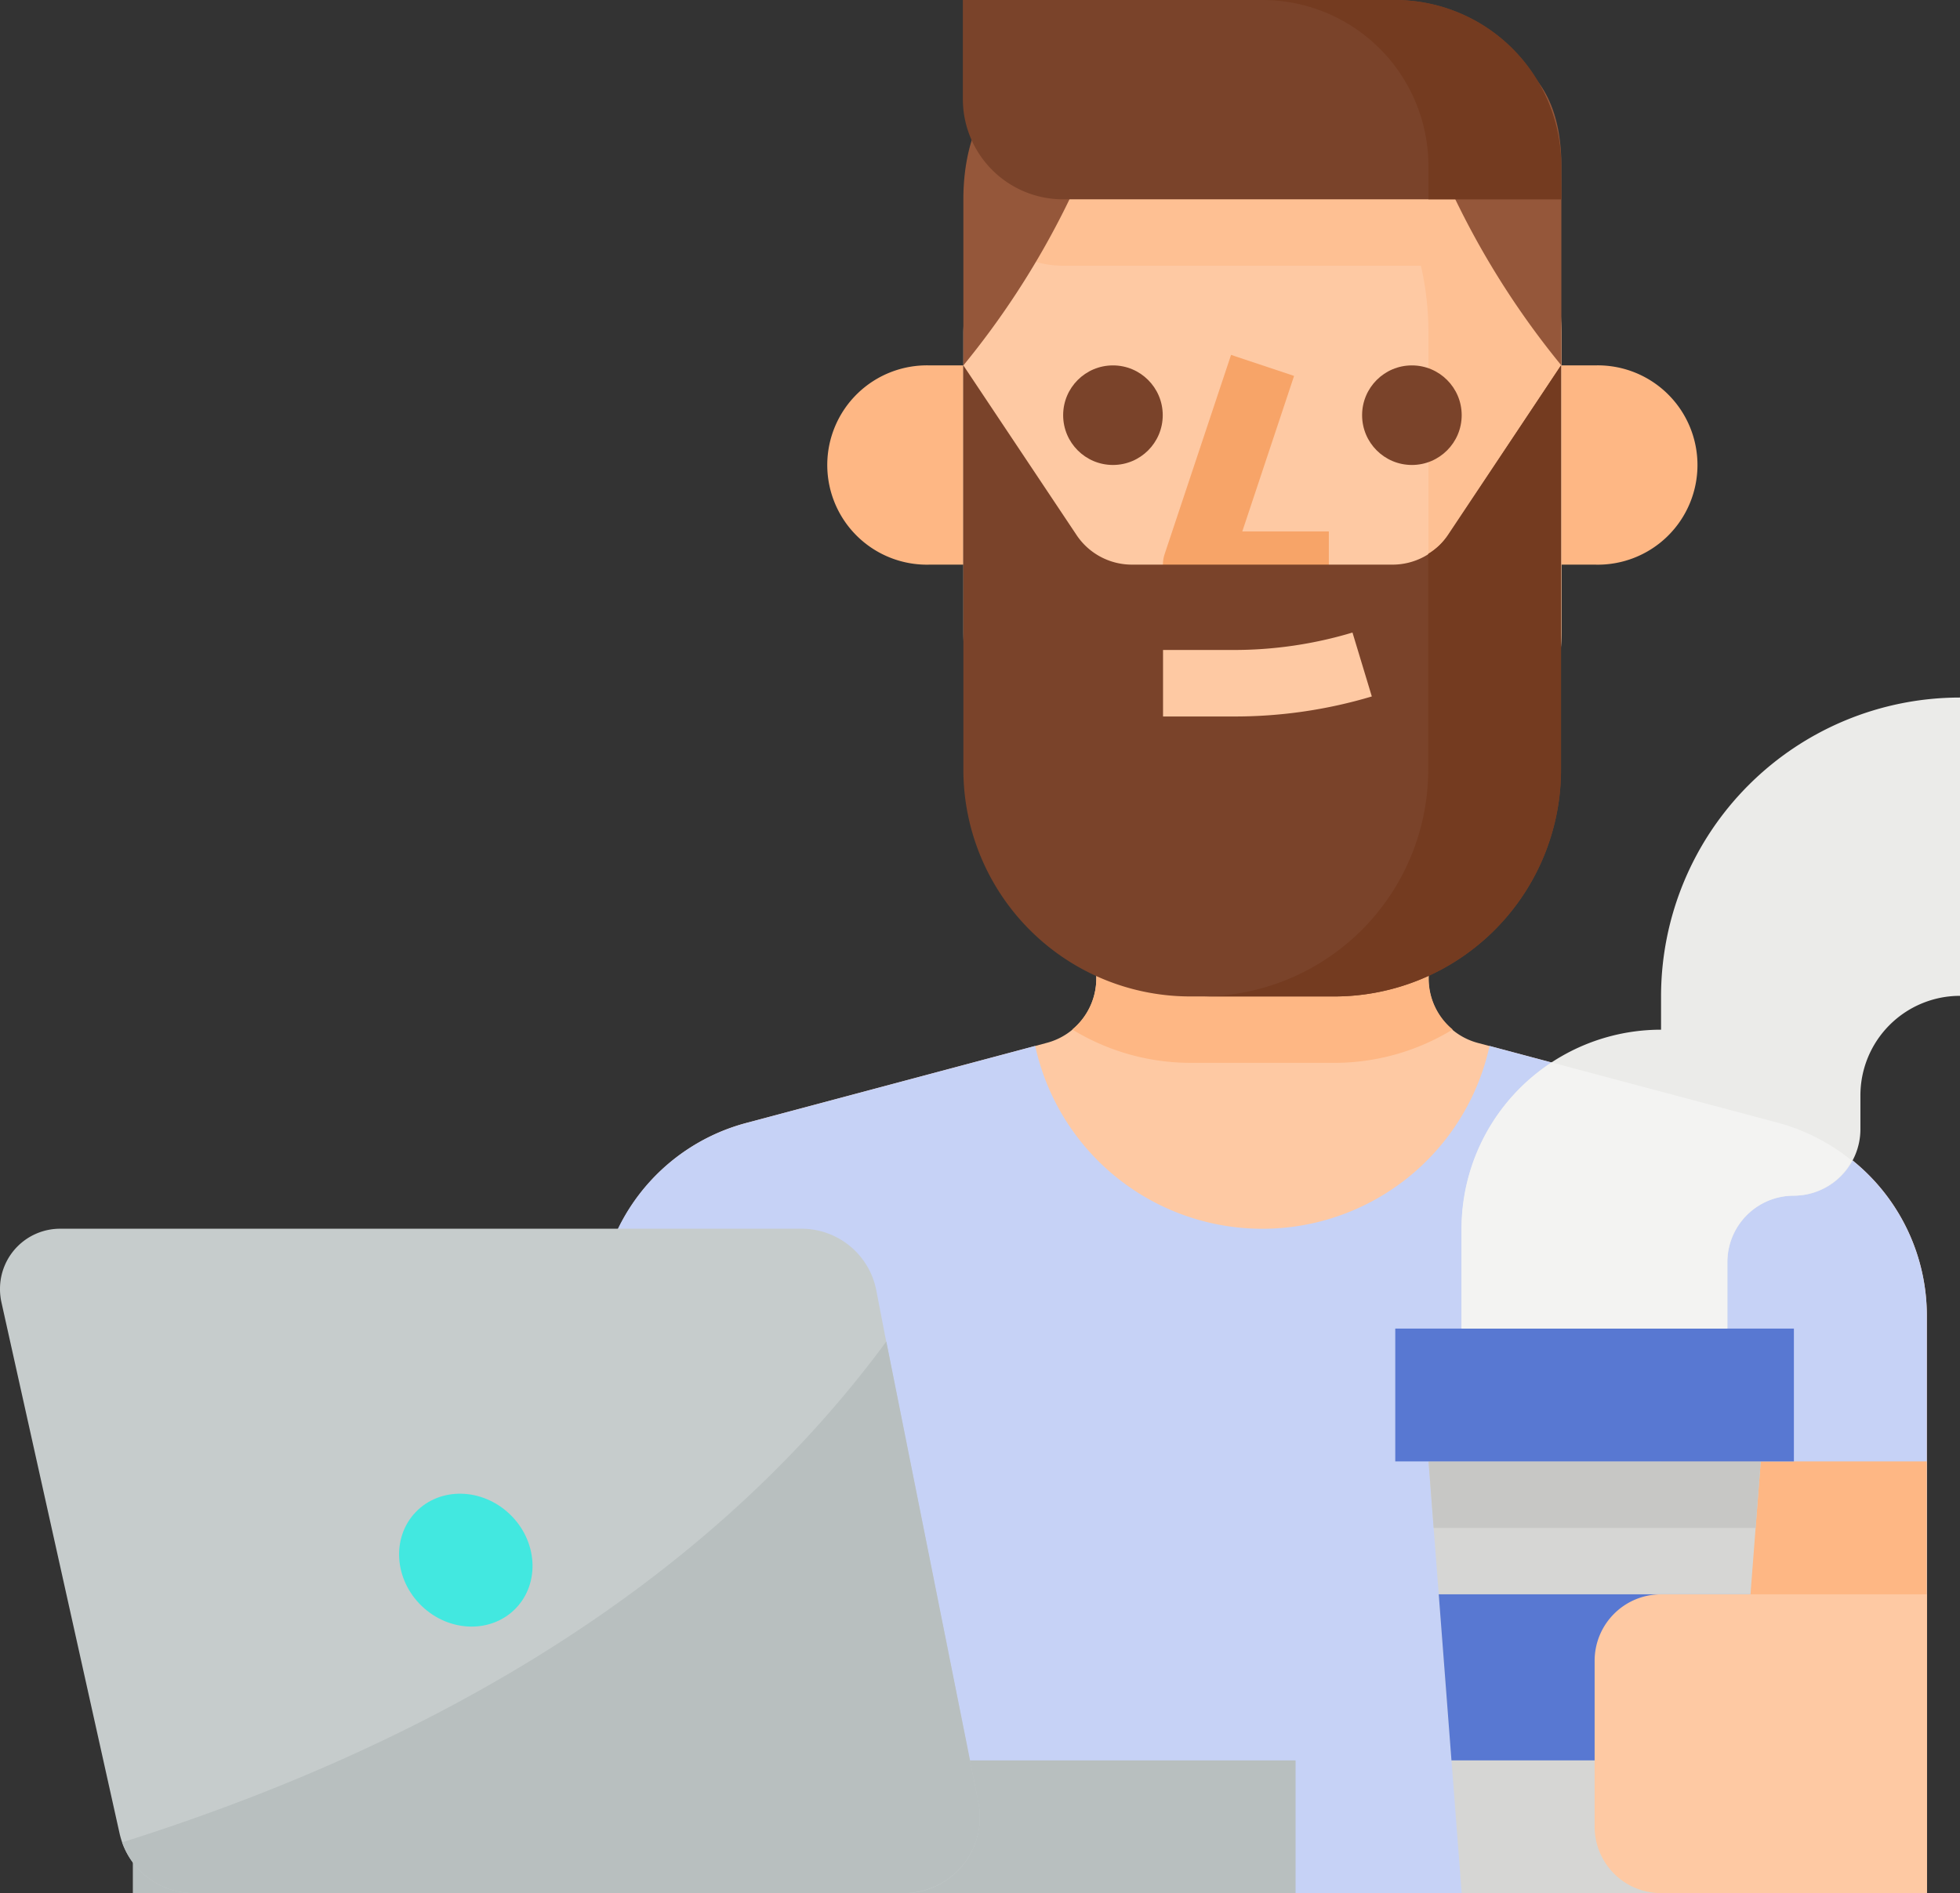
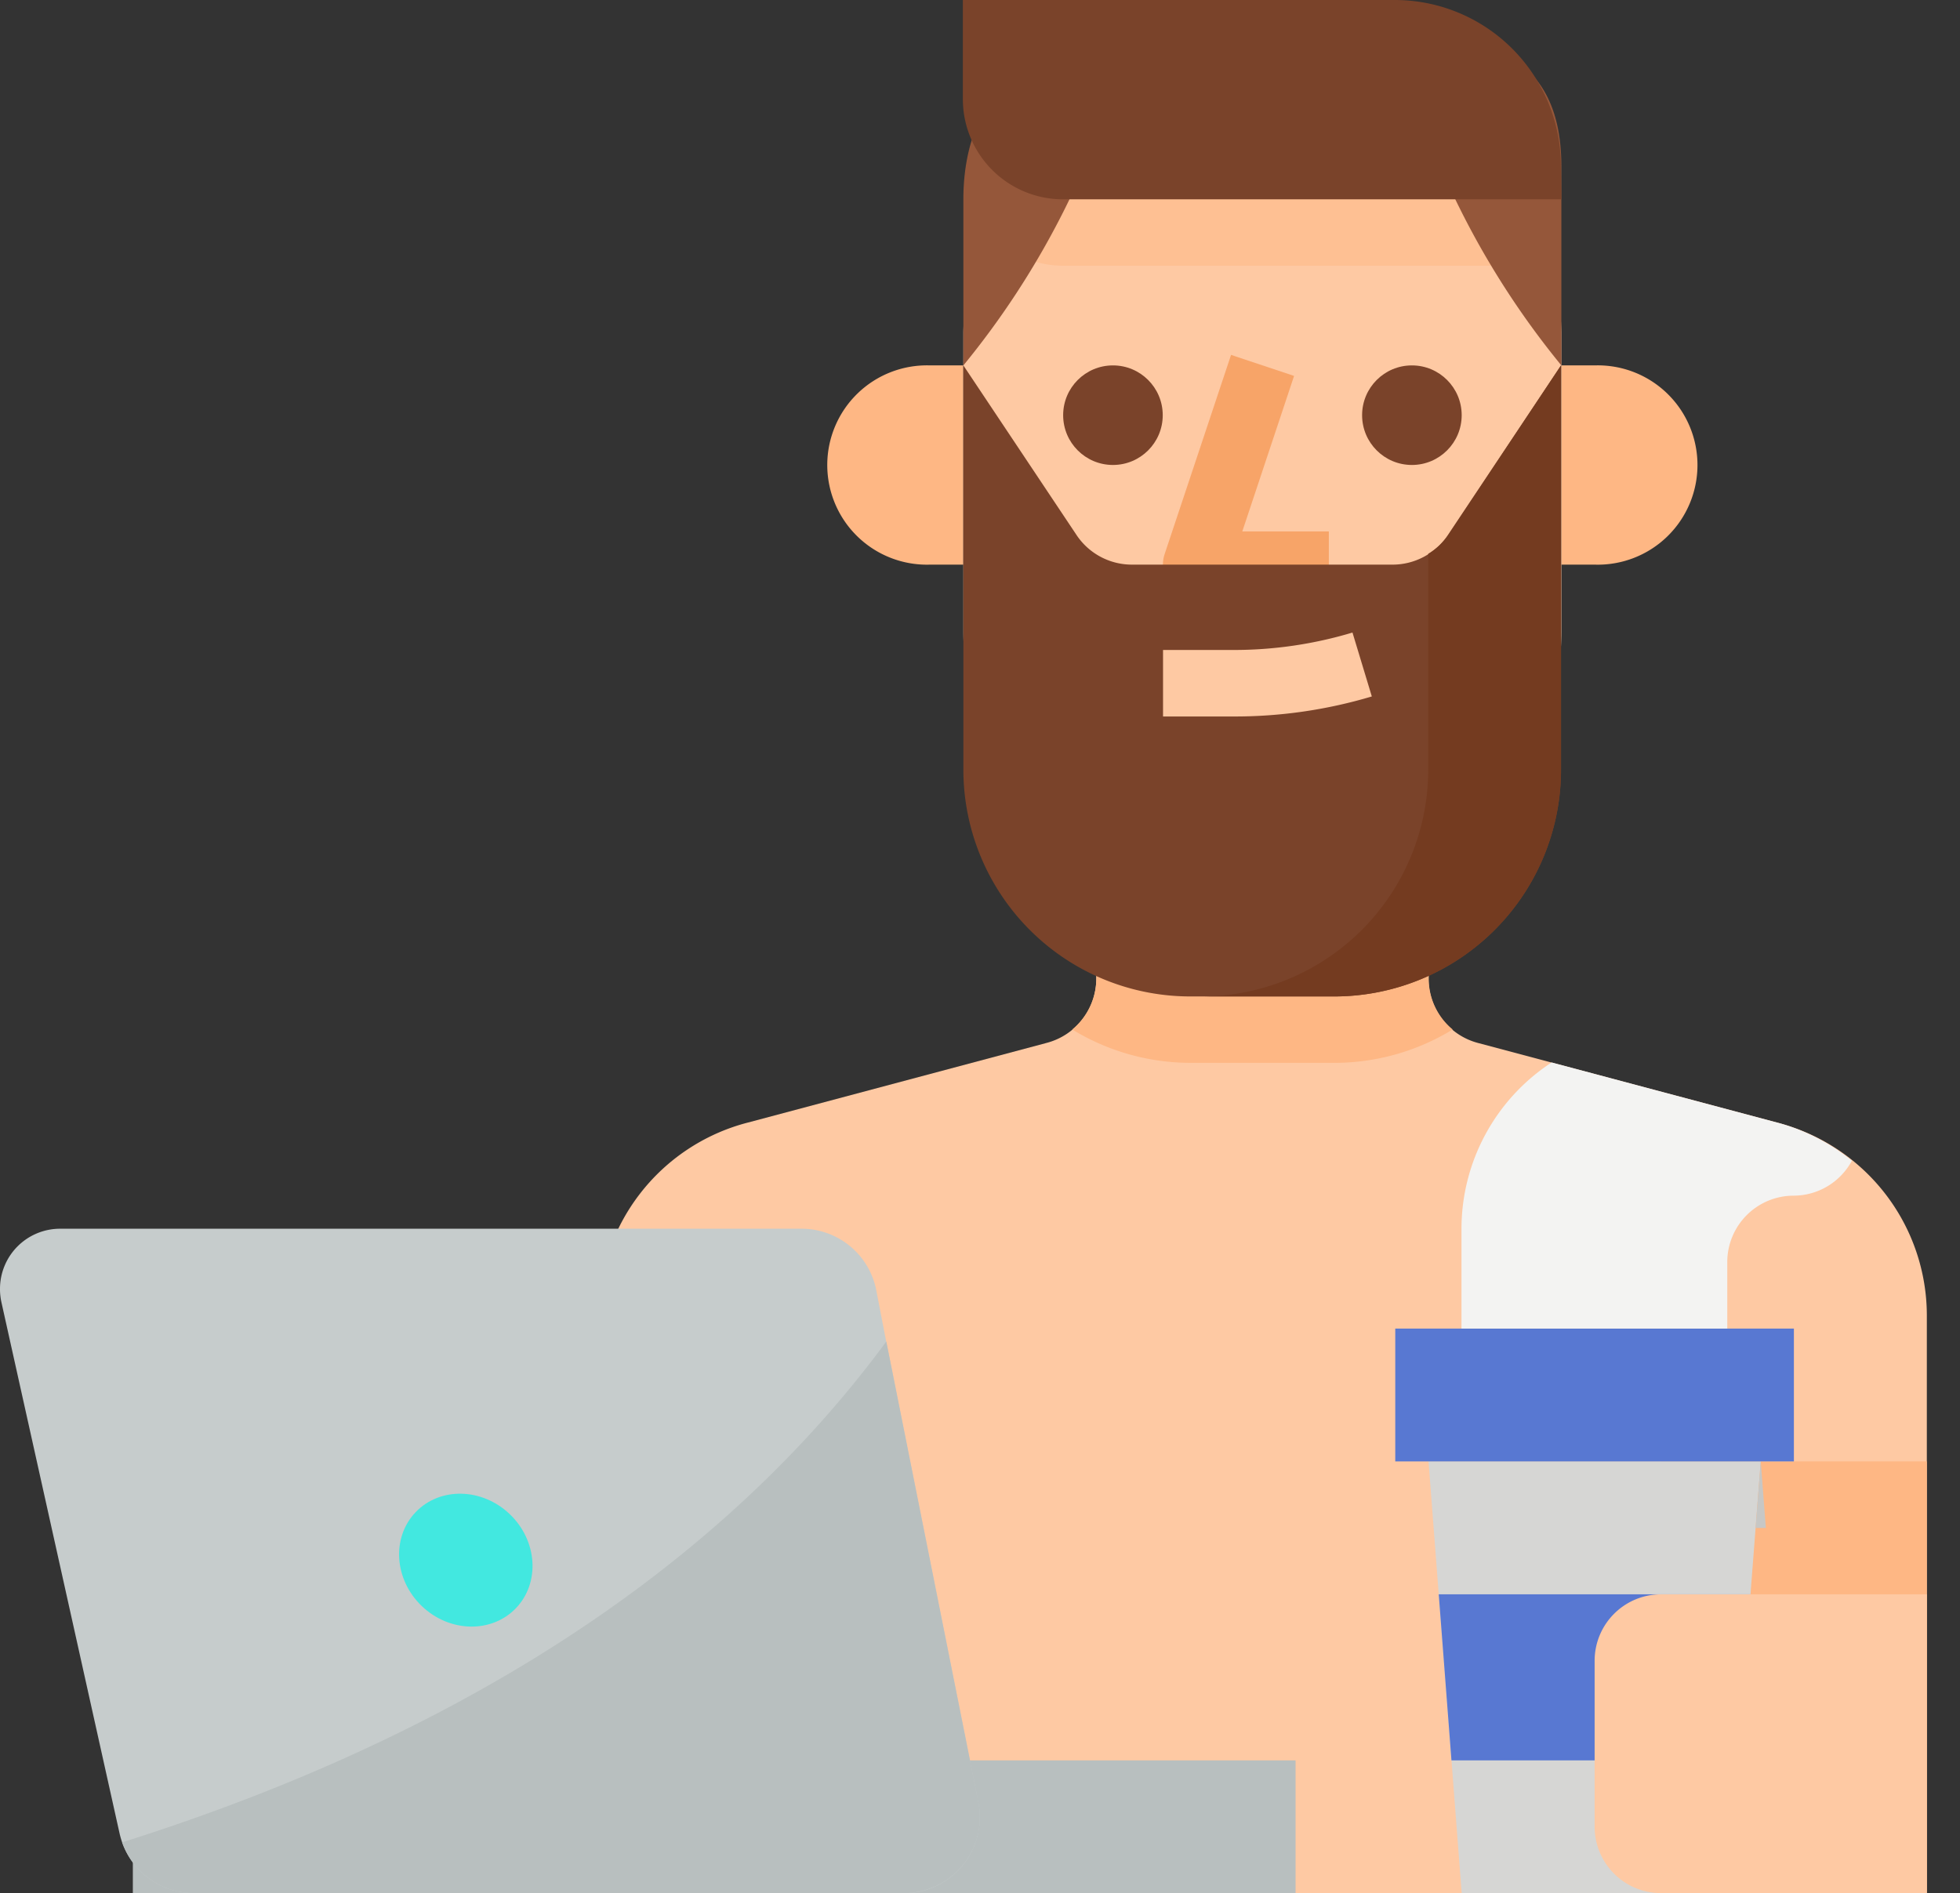
<svg xmlns="http://www.w3.org/2000/svg" viewBox="0 0 195.64 189.01">
  <rect x="0" y="0" width="195.64" height="189.01" fill="#333333" stroke="none" />
  <defs>
    <style>.cls-1{fill:#fec9a3;}.cls-2{fill:#feb784;}.cls-3{fill:#c6d2f6;}.cls-4{fill:#b8bfbf;}.cls-5{fill:#c6cccc;}.cls-6{fill:#42e8e0;}.cls-7{fill:#d6d6d4;}.cls-8{fill:#5878d2;}.cls-9{fill:#ebebe9;}.cls-10{fill:#fec093;}.cls-11{fill:#7a432a;}.cls-12{fill:#f7a468;}.cls-13{fill:#743b20;}.cls-14{fill:#95573a;}.cls-15{fill:#c7c7c5;}.cls-16{fill:#f3f3f2;}</style>
  </defs>
  <g id="Слой_2" data-name="Слой 2">
    <g id="support">
      <path class="cls-1" d="M142.59,97.7V69.64H109.43V97.7a6.63,6.63,0,0,1-4.93,6.41l-30,8a19.9,19.9,0,0,0-14.77,19.23V189H192.33V131.35a19.9,19.9,0,0,0-14.77-19.23l-30.05-8A6.63,6.63,0,0,1,142.59,97.7Z" />
      <path class="cls-2" d="M133.21,106.11A22.62,22.62,0,0,0,145,102.78a6.59,6.59,0,0,1-2.39-5.08V69.64H109.43V97.7a6.64,6.64,0,0,1-2.4,5.08,22.68,22.68,0,0,0,11.78,3.33Z" />
-       <path class="cls-3" d="M177.56,112.12l-28.88-7.7a23.21,23.21,0,0,1-45.35,0l-28.87,7.7a19.9,19.9,0,0,0-14.77,19.23V189H192.33V131.35A19.9,19.9,0,0,0,177.56,112.12Z" />
-       <path class="cls-1" d="M59.69,145.9H86.22V189H59.69Z" />
      <path class="cls-2" d="M165.8,145.9h26.53V189H165.8Z" />
      <path class="cls-4" d="M13.26,175.75H129.32V189H13.26Z" />
      <path class="cls-5" d="M90.22,189H19.35a7.59,7.59,0,0,1-7.16-5.07,8.65,8.65,0,0,1-.25-.87L.14,130A6.21,6.21,0,0,1,0,128.67a6,6,0,0,1,6-6H80a7.6,7.6,0,0,1,7.46,6.11l1,5.17,9.19,46a7.58,7.58,0,0,1-6,8.93A7.46,7.46,0,0,1,90.22,189Z" />
      <ellipse class="cls-6" cx="46.49" cy="155.77" rx="6.35" ry="6.93" transform="translate(-98.24 81.75) rotate(-46.3)" />
      <path class="cls-7" d="M172.43,189H145.9l-3.31-43.11h33.16Z" />
      <path class="cls-8" d="M143.61,159.17l1.27,16.58h28.57l1.28-16.58Z" />
-       <path class="cls-9" d="M165.8,99.48v3.32a19.89,19.89,0,0,0-19.9,19.89v9.95h26.53V126a6.63,6.63,0,0,1,6.63-6.63,6.64,6.64,0,0,0,6.64-6.64v-3.31a9.94,9.94,0,0,1,9.94-10V69.64A29.84,29.84,0,0,0,165.8,99.48Z" />
      <path class="cls-1" d="M165.8,159.17h26.53V189H165.8a6.63,6.63,0,0,1-6.63-6.63V165.8A6.63,6.63,0,0,1,165.8,159.17Z" />
      <path class="cls-2" d="M159.17,36.48h-3.32V56.37h3.32a9.95,9.95,0,1,0,0-19.89Z" />
      <path class="cls-2" d="M93,36.48h-.16a9.95,9.95,0,1,0,0,19.89h3.31V36.48Z" />
      <path class="cls-1" d="M126,92.85A29.85,29.85,0,0,1,96.16,63V33.16a29.85,29.85,0,0,1,59.69,0V63A29.84,29.84,0,0,1,126,92.85Z" />
-       <path class="cls-10" d="M126,3.32a29.57,29.57,0,0,0-6.63.76,29.84,29.84,0,0,1,23.21,29.08V63a29.84,29.84,0,0,1-23.21,29.08A29.74,29.74,0,0,0,155.85,63V33.16A29.84,29.84,0,0,0,126,3.32Z" />
      <circle class="cls-11" cx="111.09" cy="41.45" r="4.97" />
      <circle class="cls-11" cx="140.93" cy="41.45" r="4.97" />
      <path class="cls-12" d="M119.38,59.69h13.26V53.06H124l5.17-15.53-6.29-2.1-6.63,19.89a3.32,3.32,0,0,0,2.1,4.2,3.39,3.39,0,0,0,1,.17Z" />
      <path class="cls-11" d="M96.16,36.48l11.3,16.94A6.64,6.64,0,0,0,113,56.37H139a6.64,6.64,0,0,0,5.52-2.95l11.29-16.94V76.84a22.64,22.64,0,0,1-22.64,22.64h-14.4A22.65,22.65,0,0,1,96.16,76.84Z" />
      <path class="cls-13" d="M144.56,53.42a6.63,6.63,0,0,1-2,1.87V76.84a22.65,22.65,0,0,1-22.65,22.64h13.27a22.64,22.64,0,0,0,22.64-22.64h0V36.48Z" />
      <path class="cls-1" d="M135,63.15a41.07,41.07,0,0,1-11.91,1.74h-7v6.64h7a47.71,47.71,0,0,0,13.84-2Z" />
      <path class="cls-10" d="M106.11,26.53h49A29.88,29.88,0,0,0,140.76,7.24a19.92,19.92,0,0,0-4.8-.61H112.38A29.9,29.9,0,0,0,98.16,22.5,9.9,9.9,0,0,0,106.11,26.53Z" />
      <path class="cls-14" d="M96.16,36.48V19.9c0-11,7.43-16.58,16.58-16.58l-.58,2.1A83.37,83.37,0,0,1,96.16,36.48Z" />
      <path class="cls-14" d="M155.85,36.48V16.58c0-11-7.42-13.26-16.58-13.26l.59,2.1A83.36,83.36,0,0,0,155.85,36.48Z" />
      <path class="cls-11" d="M155.85,19.9H106.11a10,10,0,0,1-10-9.95V0h43.11a16.58,16.58,0,0,1,16.58,16.58Z" />
-       <path class="cls-13" d="M139.27,0H126a16.58,16.58,0,0,1,16.58,16.58V19.9h13.26V16.58A16.58,16.58,0,0,0,139.27,0Z" />
-       <path class="cls-15" d="M175.24,152.54l.51-6.64H142.59l.51,6.64Z" />
+       <path class="cls-15" d="M175.24,152.54l.51-6.64l.51,6.64Z" />
      <path class="cls-8" d="M139.27,132.64h39.79V145.9H139.27Z" />
      <path class="cls-16" d="M154.88,106.07a19.85,19.85,0,0,0-9,16.62v9.95h26.53V126a6.63,6.63,0,0,1,6.63-6.63,6.63,6.63,0,0,0,5.81-3.49,19.91,19.91,0,0,0-7.31-3.77Z" />
      <path class="cls-4" d="M90.22,189H19.35a7.59,7.59,0,0,1-7.16-5.07c27.06-8.52,56.8-23.54,76.28-50l9.19,46a7.58,7.58,0,0,1-6,8.93,7.46,7.46,0,0,1-1.49.15Z" />
    </g>
  </g>
</svg>